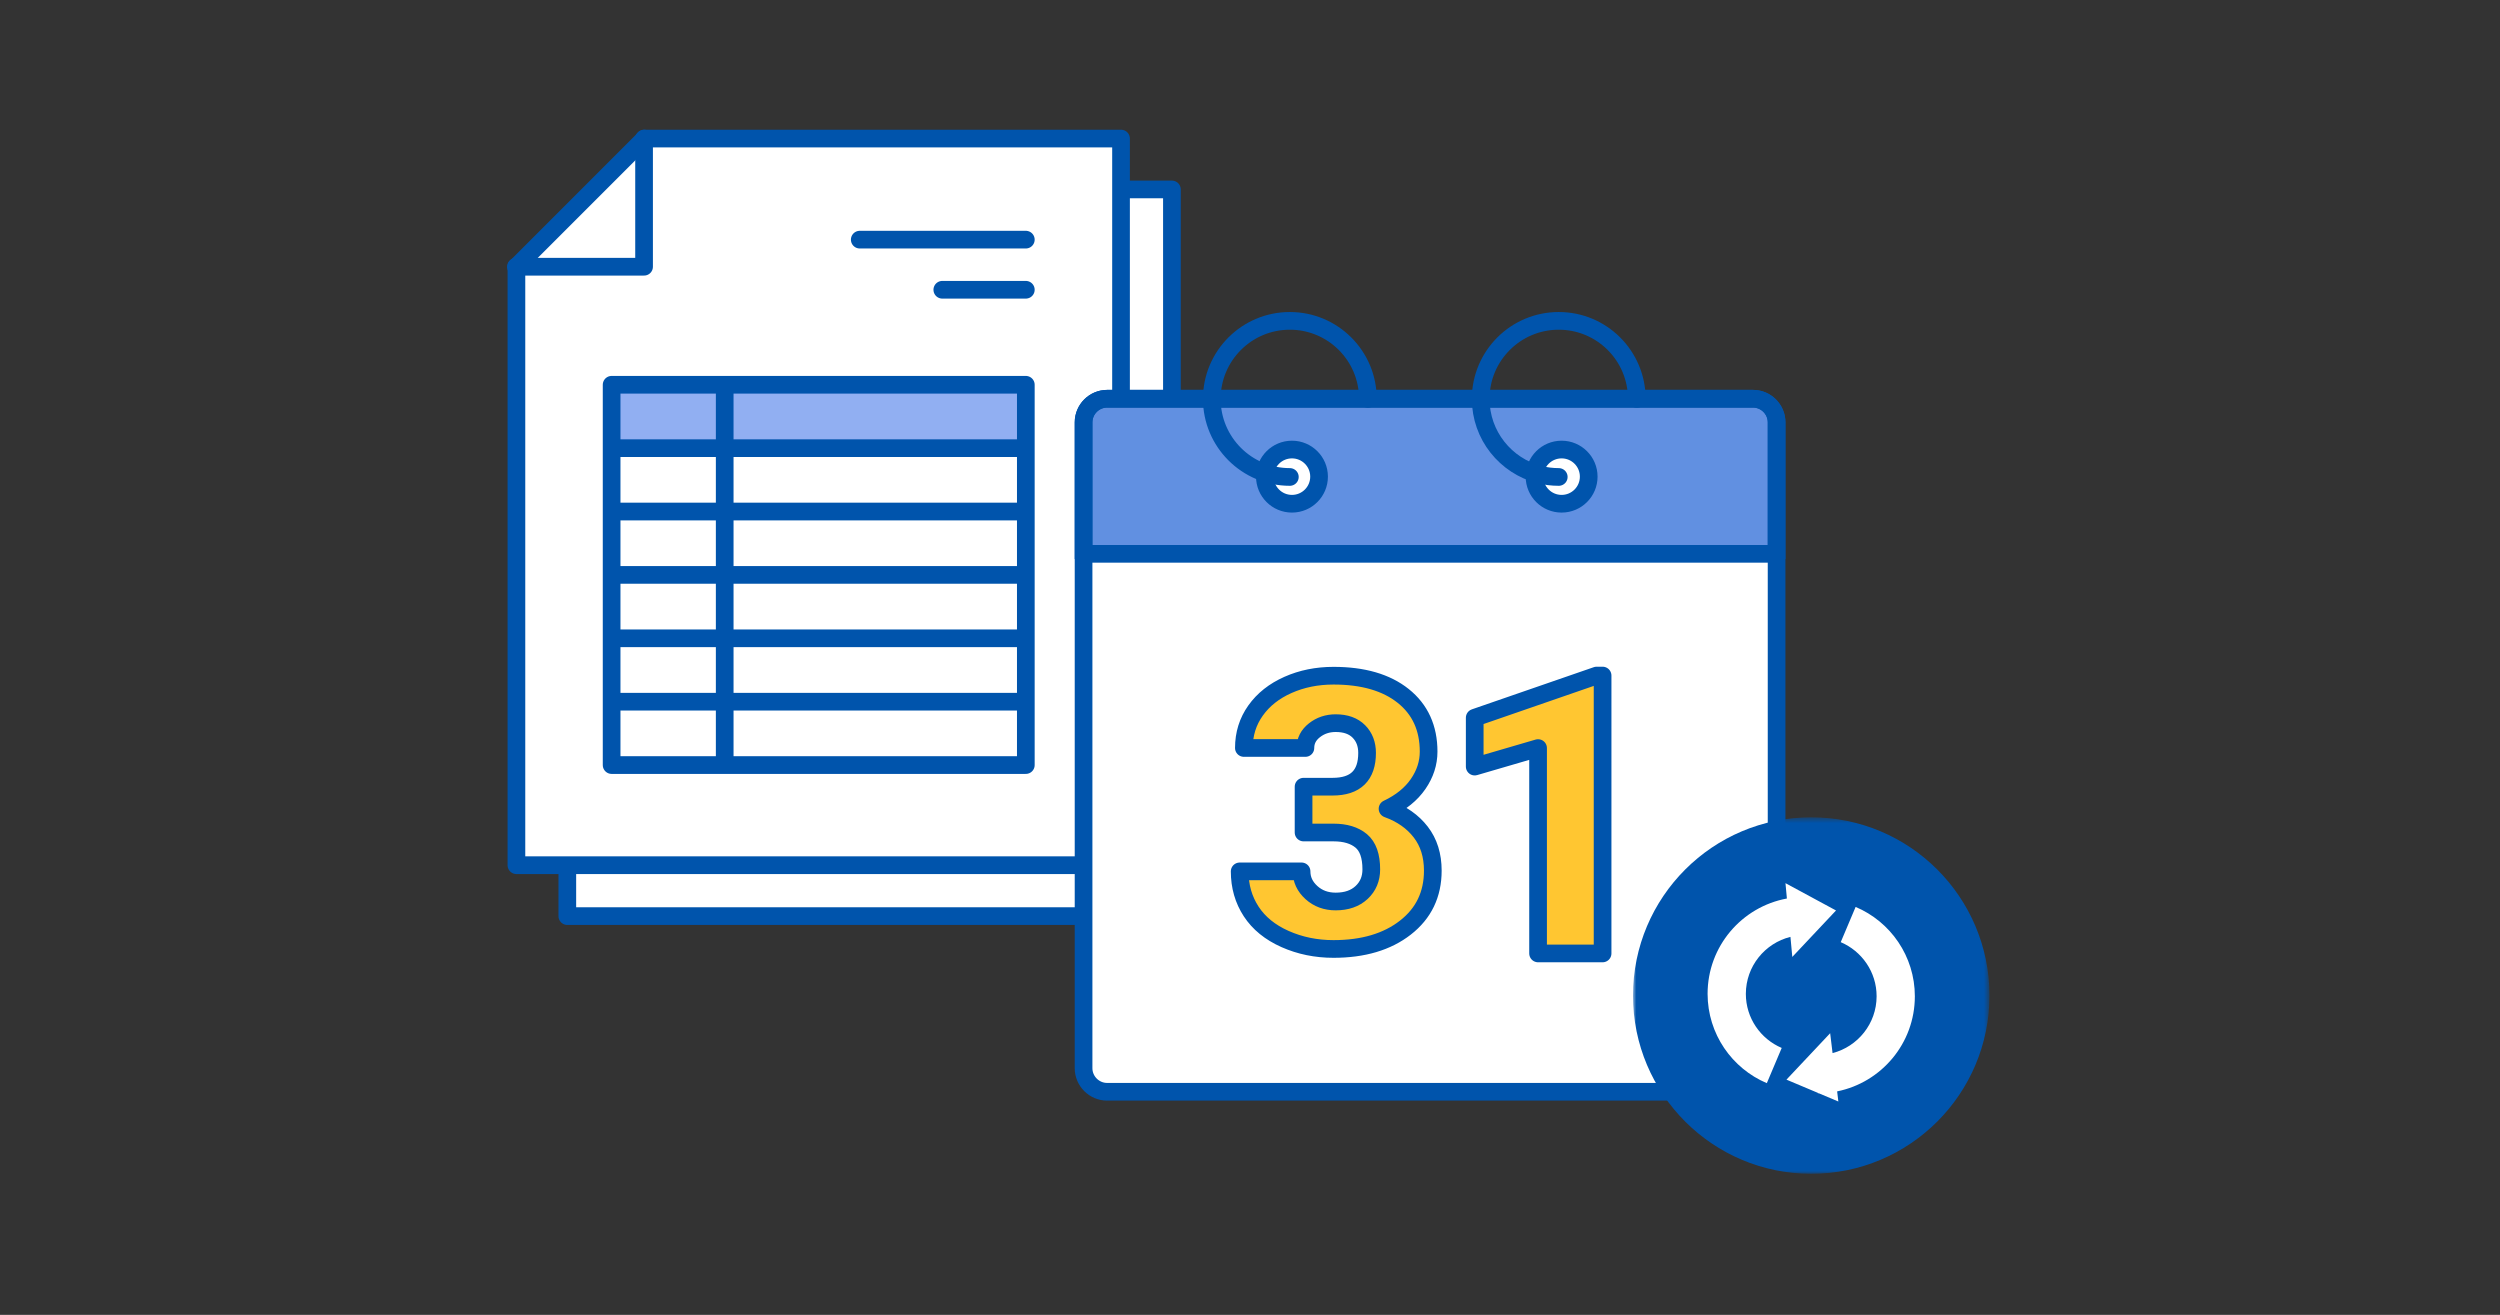
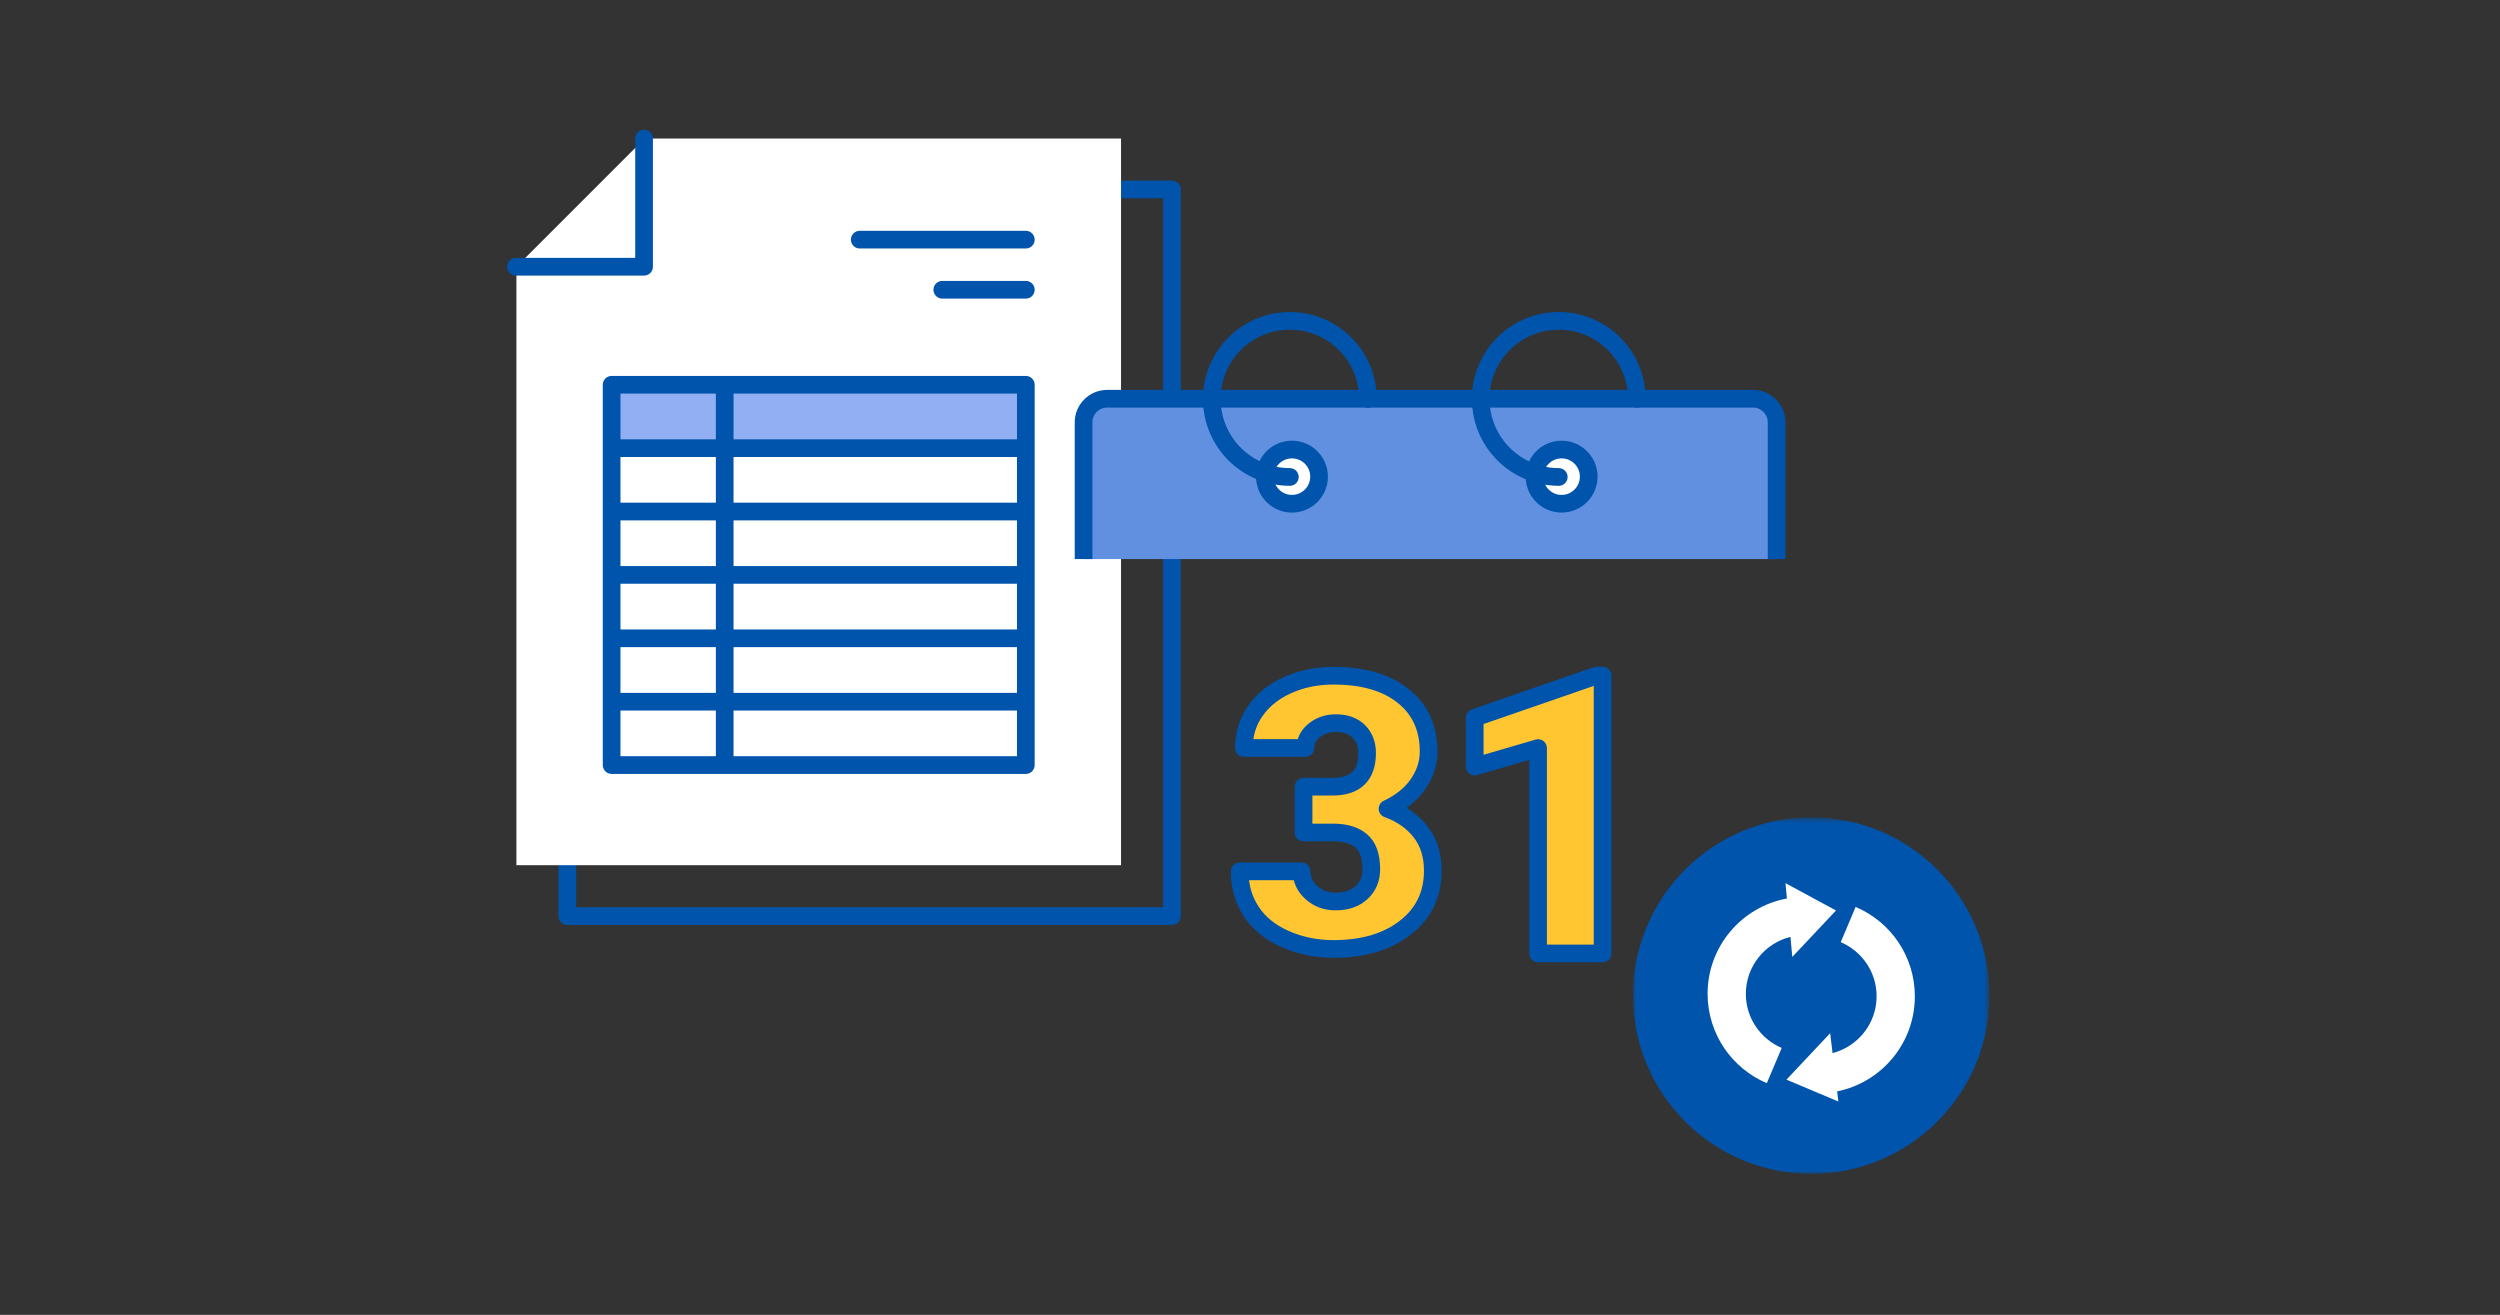
<svg xmlns="http://www.w3.org/2000/svg" height="223" viewBox="0 0 424 223" width="424">
  <rect x="0" y="0" width="424" height="223" fill="#333333" stroke="none" />
  <mask id="a" fill="#fff">
    <path d="m.955.542h60.458v60.458h-60.458z" fill="#fff" fill-rule="evenodd" />
  </mask>
  <g fill="none" fill-rule="evenodd">
    <path d="m0 0h424v223h-424z" />
-     <path d="m9.216 132.37h102.541v-123.239h-80.807l-21.734 21.737z" fill="#fff" transform="translate(87 23)" />
    <path d="m9.216 132.37h102.541v-123.239h-80.807l-21.734 21.737z" stroke="#0054ac" stroke-linecap="round" stroke-linejoin="round" stroke-width="3" transform="translate(87 23)" />
    <path d="m.585 123.739h102.541v-123.238h-80.807l-21.734 21.737z" fill="#fff" transform="translate(87 23)" />
    <g stroke="#0054ac" stroke-linecap="round" stroke-linejoin="round" stroke-width="3" transform="translate(87 23.075)">
-       <path d="m.585 123.664h102.541v-123.238h-80.807l-21.734 21.737z" />
      <path d="m.5 22.163h21.734v-21.737" />
    </g>
    <path d="m16.731 52.997h70.248v-10.74h-70.248z" fill="#91aff2" transform="translate(87 23)" />
    <path d="m16.731 106.755h70.248v-64.499h-70.248zm19.179 0v-64.498m-19.179 10.749h70.248m-70.248 10.75h70.248m-70.248 10.75h70.248m-70.248 10.749h70.248m-70.248 10.75h70.248m-28.164-78.361h28.164m-14.164 8.499h14.164" stroke="#0054ac" stroke-linecap="round" stroke-linejoin="round" stroke-width="3" transform="translate(87 23)" />
-     <path d="m118.311 124.452c0 3.65-2.986 6.638-6.637 6.638h-104.264c-3.65 0-6.637-2.987-6.637-6.638v-104.264c0-3.65 2.986-6.637 6.637-6.637h104.264c3.651 0 6.637 2.987 6.637 6.637z" fill="#fff" transform="translate(183 54.075)" />
    <path d="m.773 27.741v-23.19c0-2.2 1.8-4 4-4h109.538c2.2 0 4 1.8 4 4v23.19" fill="#6190e1" transform="translate(183 67.075)" />
    <path d="m.773 27.741v-23.19c0-2.2 1.8-4 4-4h109.538c2.2 0 4 1.8 4 4v23.19" stroke="#0054ac" stroke-width="3" transform="translate(183 67.075)" />
    <g transform="translate(183 54.075)">
-       <path d="m118.311 127.09c0 2.2-1.8 4-4 4h-109.538c-2.2 0-4-1.8-4-4v-109.54c0-2.198 1.8-4 4-4h109.538c2.2 0 4 1.802 4 4zm-117.538-87.238h117.538" stroke="#0054ac" stroke-linecap="round" stroke-linejoin="round" stroke-width="3" />
      <path d="m40.714 26.764c0-2.539-2.058-4.597-4.596-4.597-2.54 0-4.596 2.058-4.596 4.597 0 2.538 2.057 4.596 4.596 4.596 2.538 0 4.596-2.058 4.596-4.596" fill="#fff" />
      <path d="m40.714 26.764c0-2.539-2.058-4.597-4.596-4.597-2.54 0-4.596 2.058-4.596 4.597 0 2.538 2.057 4.596 4.596 4.596 2.538 0 4.596-2.058 4.596-4.596z" stroke="#0054ac" stroke-linecap="round" stroke-linejoin="round" stroke-width="3" />
      <path d="m86.446 26.764c0-2.539-2.058-4.597-4.597-4.597-2.538 0-4.595 2.058-4.595 4.597 0 2.538 2.057 4.596 4.595 4.596 2.54 0 4.597-2.058 4.597-4.596" fill="#fff" />
      <path d="m86.446 26.764c0-2.539-2.058-4.597-4.597-4.597-2.538 0-4.595 2.058-4.595 4.597 0 2.538 2.057 4.596 4.595 4.596 2.54 0 4.597-2.058 4.597-4.596zm-37.451-13.184c0-7.311-5.927-13.237-13.237-13.237-7.311 0-13.237 5.926-13.237 13.237 0 7.31 5.926 13.237 13.237 13.237" stroke="#0054ac" stroke-linecap="round" stroke-linejoin="round" stroke-width="3" />
      <path d="m94.602 13.58c0-7.311-5.927-13.237-13.237-13.237s-13.238 5.926-13.238 13.237c0 6.187 4.245 11.382 9.98 12.834 1.042.264 2.134.403 3.258.403" stroke="#0054ac" stroke-linecap="round" stroke-linejoin="round" stroke-width="3" />
-       <path d="m38.086 79.347h4.922c3.9 0 5.85-1.91 5.85-5.728 0-1.487-.463-2.7-1.391-3.638-.93-.94-2.24-1.41-3.933-1.41-1.383 0-2.585.404-3.606 1.209-1.022.805-1.532 1.806-1.532 3.001h-10.433c0-2.372.659-4.488 1.98-6.345 1.32-1.859 3.153-3.308 5.496-4.35 2.342-1.042 4.917-1.563 7.724-1.563 5.016 0 8.957 1.143 11.826 3.435 2.868 2.291 4.304 5.44 4.304 9.444 0 1.94-.594 3.772-1.78 5.495-1.187 1.722-2.916 3.122-5.186 4.194 2.394.868 4.273 2.183 5.634 3.949 1.362 1.763 2.044 3.945 2.044 6.545 0 4.028-1.548 7.245-4.645 9.66-3.094 2.414-7.162 3.623-12.197 3.623-2.952 0-5.691-.563-8.22-1.688-2.528-1.125-4.443-2.683-5.743-4.674-1.3-1.992-1.95-4.257-1.95-6.796h10.495c0 1.384.558 2.58 1.672 3.592 1.114 1.011 2.487 1.516 4.117 1.516 1.837 0 3.303-.51 4.398-1.532 1.092-1.022 1.64-2.326 1.64-3.916 0-2.27-.57-3.88-1.703-4.83-1.136-.95-2.705-1.424-4.706-1.424h-5.077v-7.77zm50.714 28.281h-10.942v-34.829l-10.746 3.14v-8.288l20.683-7.154h1.005z" fill="#ffc631" />
+       <path d="m38.086 79.347h4.922c3.9 0 5.85-1.91 5.85-5.728 0-1.487-.463-2.7-1.391-3.638-.93-.94-2.24-1.41-3.933-1.41-1.383 0-2.585.404-3.606 1.209-1.022.805-1.532 1.806-1.532 3.001h-10.433c0-2.372.659-4.488 1.98-6.345 1.32-1.859 3.153-3.308 5.496-4.35 2.342-1.042 4.917-1.563 7.724-1.563 5.016 0 8.957 1.143 11.826 3.435 2.868 2.291 4.304 5.44 4.304 9.444 0 1.94-.594 3.772-1.78 5.495-1.187 1.722-2.916 3.122-5.186 4.194 2.394.868 4.273 2.183 5.634 3.949 1.362 1.763 2.044 3.945 2.044 6.545 0 4.028-1.548 7.245-4.645 9.66-3.094 2.414-7.162 3.623-12.197 3.623-2.952 0-5.691-.563-8.22-1.688-2.528-1.125-4.443-2.683-5.743-4.674-1.3-1.992-1.95-4.257-1.95-6.796h10.495c0 1.384.558 2.58 1.672 3.592 1.114 1.011 2.487 1.516 4.117 1.516 1.837 0 3.303-.51 4.398-1.532 1.092-1.022 1.64-2.326 1.64-3.916 0-2.27-.57-3.88-1.703-4.83-1.136-.95-2.705-1.424-4.706-1.424h-5.077zm50.714 28.281h-10.942v-34.829l-10.746 3.14v-8.288l20.683-7.154h1.005z" fill="#ffc631" />
      <path d="m38.086 79.347h4.922c3.9 0 5.85-1.91 5.85-5.728 0-1.487-.463-2.7-1.391-3.638-.93-.94-2.24-1.41-3.933-1.41-1.383 0-2.585.404-3.606 1.209-1.022.805-1.532 1.806-1.532 3.001h-10.433c0-2.372.659-4.488 1.98-6.345 1.32-1.859 3.153-3.308 5.496-4.35 2.342-1.042 4.917-1.563 7.724-1.563 5.016 0 8.957 1.143 11.826 3.435 2.868 2.291 4.304 5.44 4.304 9.444 0 1.94-.594 3.772-1.78 5.495-1.187 1.722-2.916 3.122-5.186 4.194 2.394.868 4.273 2.183 5.634 3.949 1.362 1.763 2.044 3.945 2.044 6.545 0 4.028-1.548 7.245-4.645 9.66-3.094 2.414-7.162 3.623-12.197 3.623-2.952 0-5.691-.563-8.22-1.688-2.528-1.125-4.443-2.683-5.743-4.674-1.3-1.992-1.95-4.257-1.95-6.796h10.495c0 1.384.558 2.58 1.672 3.592 1.114 1.011 2.487 1.516 4.117 1.516 1.837 0 3.303-.51 4.398-1.532 1.092-1.022 1.64-2.326 1.64-3.916 0-2.27-.57-3.88-1.703-4.83-1.136-.95-2.705-1.424-4.706-1.424h-5.077v-7.77zm50.714 28.281h-10.942v-34.829l-10.746 3.14v-8.288l20.683-7.154h1.005z" stroke="#0054ac" stroke-linecap="round" stroke-linejoin="round" stroke-width="3" />
    </g>
    <path d="m61.413 30.771c0-16.695-13.534-30.229-30.23-30.229-16.693 0-30.227 13.534-30.227 30.23-.001 16.693 13.533 30.228 30.228 30.228s30.229-13.534 30.229-30.229" fill="#0054ac" mask="url(#a)" transform="translate(276 138.075)" />
    <path d="m113.097 114.474c.01-4.672 3.225-8.575 7.563-9.657l.315 3.403 7.415-7.879-8.572-4.632.24 2.604c-7.649 1.412-13.447 8.103-13.45 16.161.007 6.812 4.142 12.66 10.047 15.155l2.526-5.973c-3.575-1.517-6.087-5.055-6.084-9.182m28.664.426c-.005-6.815-4.14-12.665-10.046-15.159l-2.525 5.975c3.572 1.52 6.09 5.057 6.084 9.184-.008 4.638-3.183 8.518-7.47 9.632l-.407-3.375-7.412 7.875 5.328 2.243v.076c.053 0 .105-.008.159-.008l3.314 1.397-.206-1.717c7.523-1.52 13.18-8.156 13.18-16.123" fill="#fff" transform="translate(183 54.075)" />
  </g>
</svg>